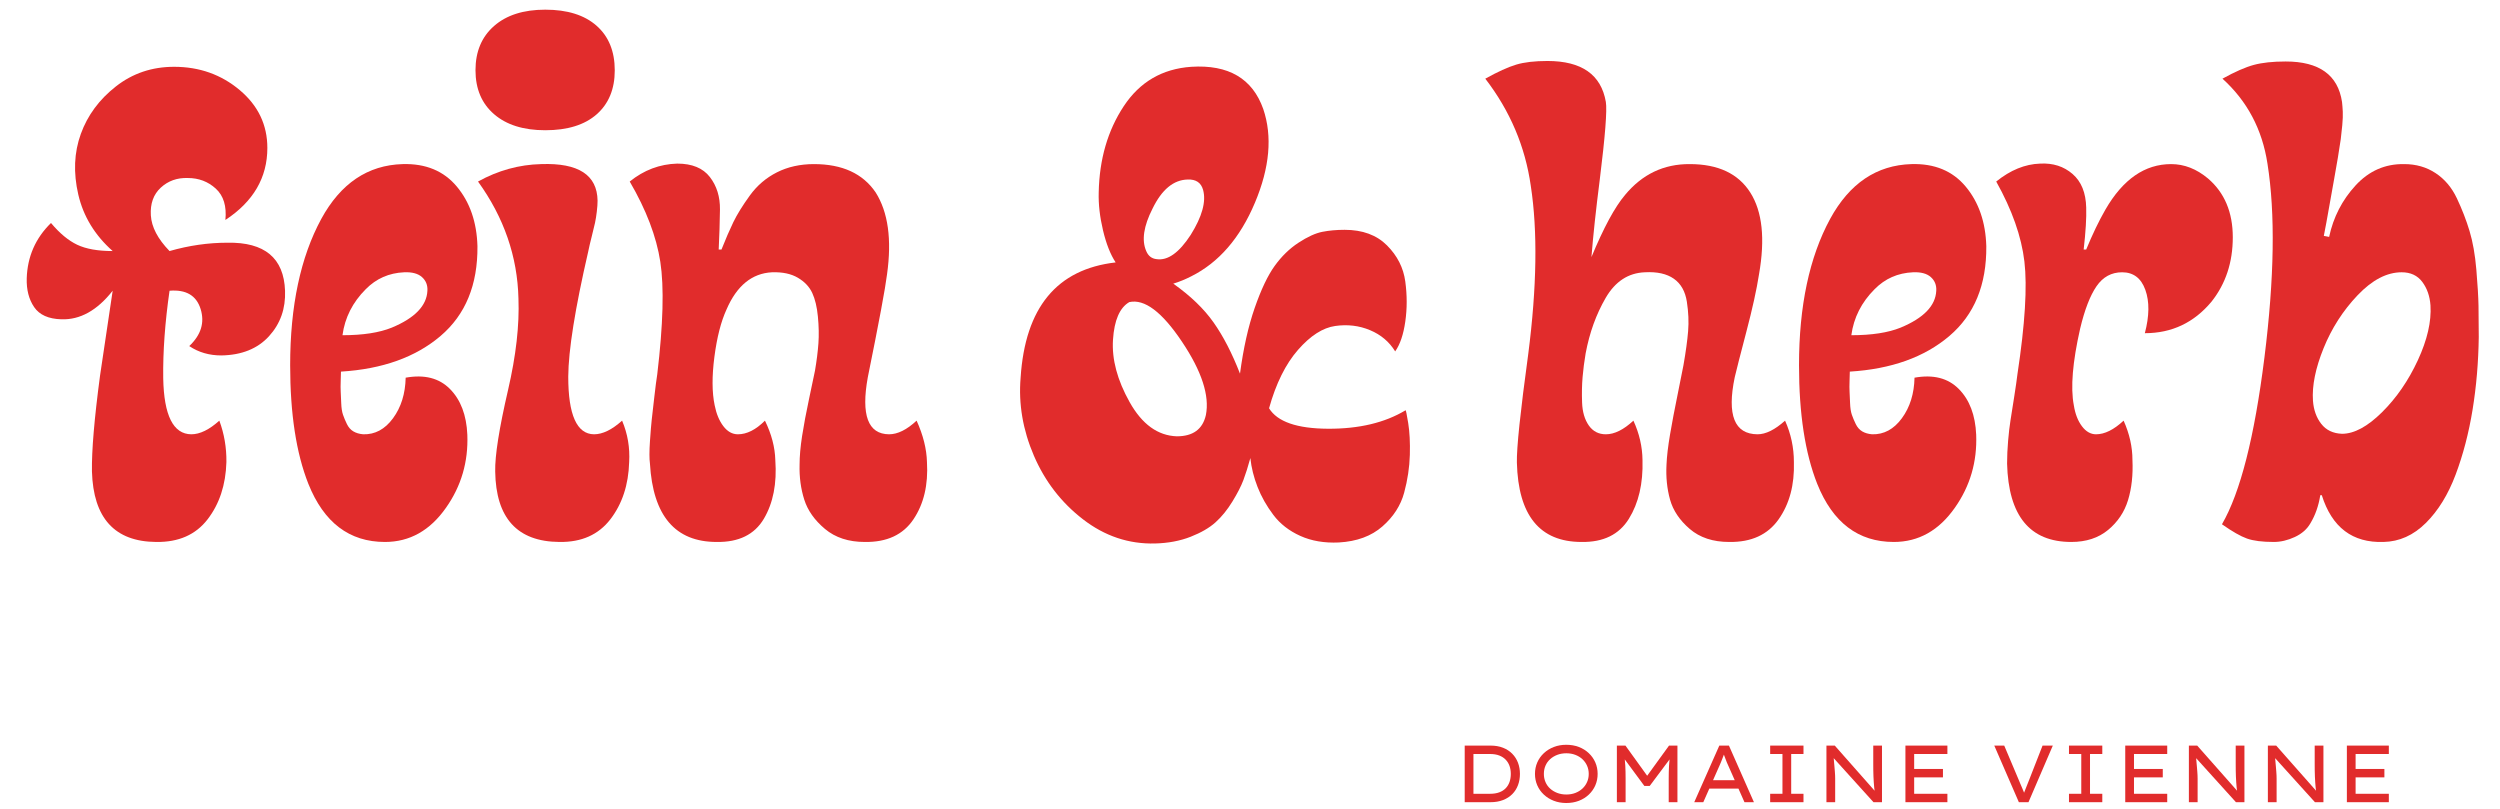
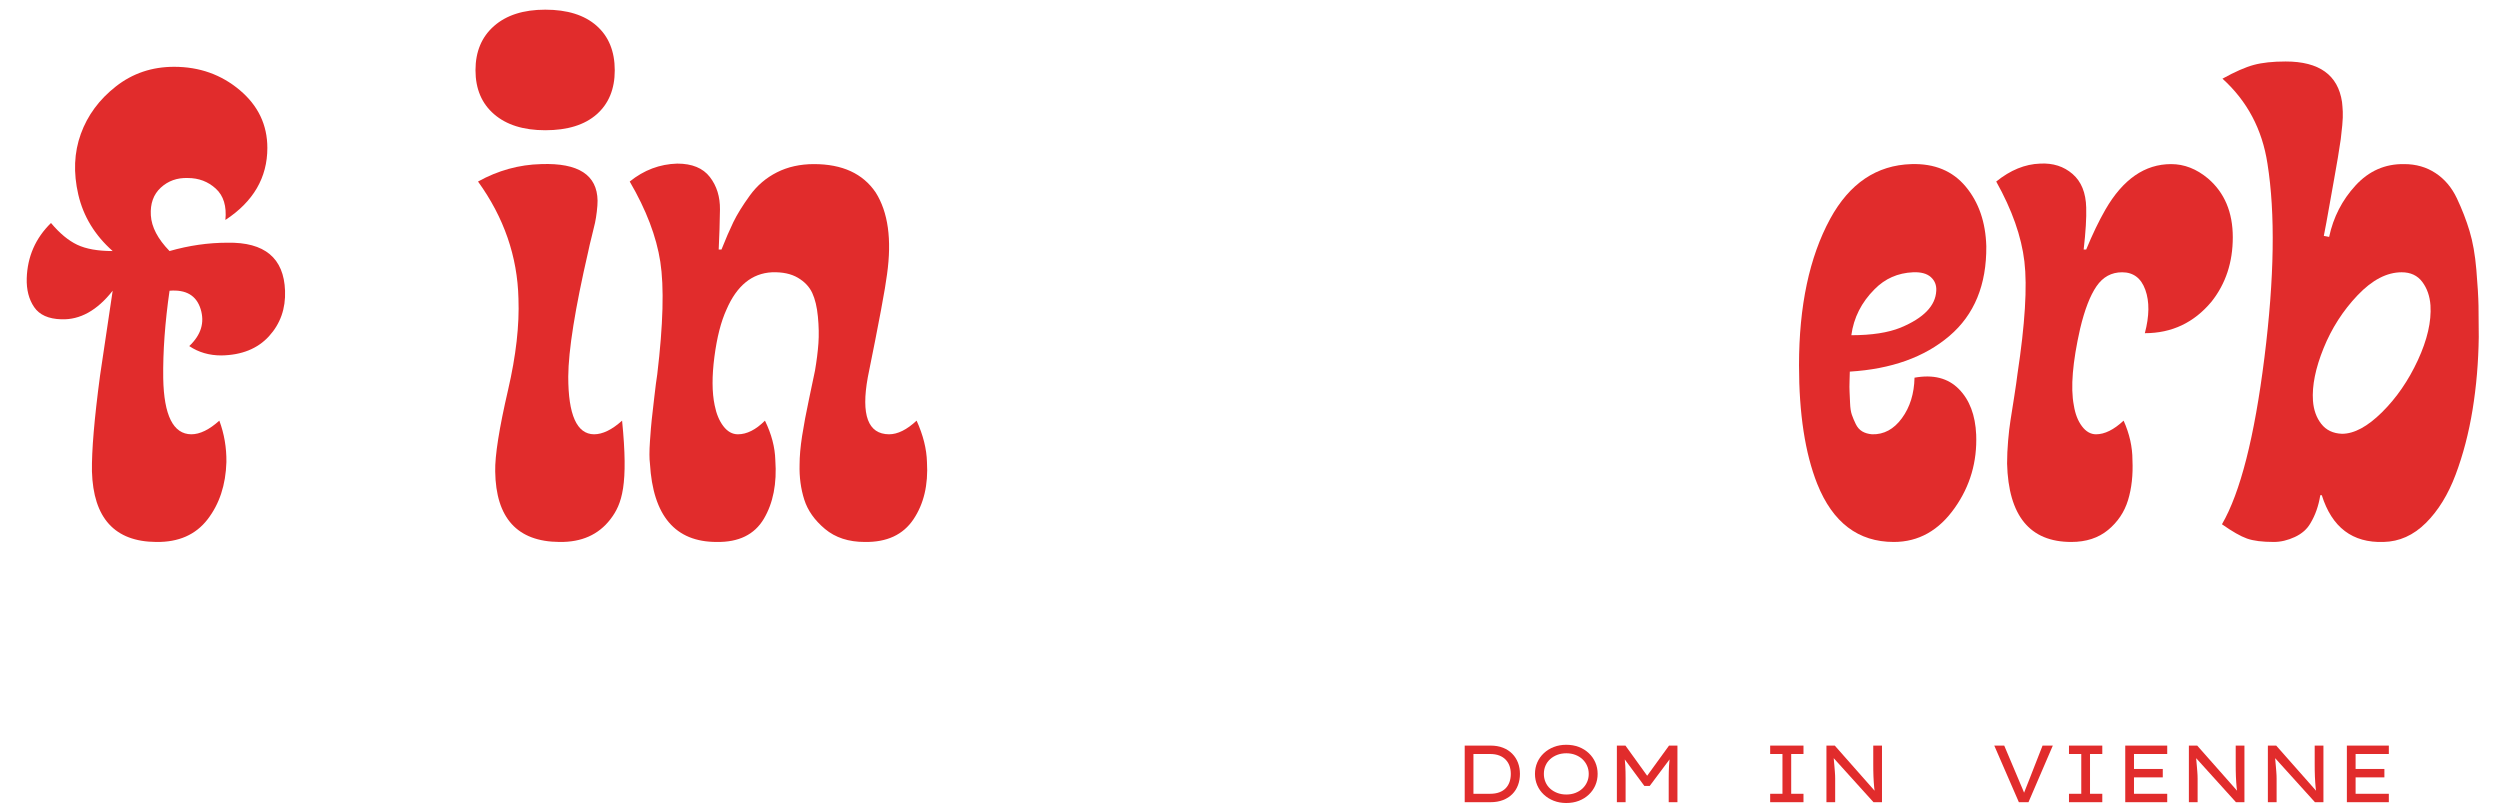
<svg xmlns="http://www.w3.org/2000/svg" width="100%" height="100%" viewBox="0 0 309 100" version="1.1" xml:space="preserve" style="fill-rule:evenodd;clip-rule:evenodd;stroke-linejoin:round;stroke-miterlimit:2;">
  <g id="Artboard1" transform="matrix(1.017,0,0,1.017,-34.327,-150.912)">
    <rect x="33.759" y="148.413" width="303.161" height="98.084" style="fill:none;" />
    <g transform="matrix(0.983,0,0,0.983,3.814,3.675)">
      <path d="M49.762,214.223C44.637,214.182 41.991,211.275 41.825,205.505C41.783,202.942 42.116,198.995 42.825,193.662C43.762,187.433 44.283,183.933 44.387,183.162C42.47,185.599 40.356,186.776 38.043,186.693C36.46,186.651 35.34,186.151 34.684,185.193C34.028,184.235 33.721,183.047 33.762,181.631C33.846,178.943 34.846,176.662 36.762,174.787C37.825,176.058 38.903,176.954 39.997,177.475C41.09,177.995 42.554,178.256 44.387,178.256C42.179,176.298 40.762,173.97 40.137,171.272C39.512,168.574 39.616,166.074 40.45,163.772C41.283,161.47 42.731,159.512 44.793,157.897C46.856,156.283 49.251,155.476 51.98,155.476C55.105,155.476 57.808,156.434 60.089,158.35C62.371,160.267 63.511,162.652 63.511,165.506C63.511,169.173 61.782,172.142 58.324,174.412C58.491,172.704 58.095,171.412 57.136,170.537C56.178,169.662 55.022,169.225 53.668,169.225C52.355,169.183 51.246,169.579 50.34,170.412C49.434,171.246 49.022,172.386 49.106,173.834C49.189,175.282 49.96,176.756 51.418,178.256C53.814,177.568 56.199,177.225 58.574,177.225C63.178,177.141 65.553,179.12 65.699,183.162C65.782,185.37 65.121,187.245 63.714,188.787C62.308,190.328 60.345,191.12 57.824,191.162C56.324,191.162 55.001,190.776 53.855,190.005C55.314,188.63 55.782,187.104 55.262,185.427C54.741,183.75 53.46,182.995 51.418,183.162C50.855,187.078 50.595,190.682 50.637,193.974C50.72,198.578 51.876,200.89 54.105,200.911C55.168,200.911 56.324,200.349 57.574,199.224C58.178,200.849 58.47,202.557 58.449,204.349C58.366,207.161 57.59,209.52 56.121,211.426C54.652,213.333 52.532,214.265 49.762,214.223Z" style="fill:rgb(225,44,44);fill-rule:nonzero;" />
-       <path d="M78.05,214.223C73.654,214.223 70.498,211.827 68.581,207.036C67.081,203.244 66.331,198.359 66.331,192.38C66.331,185.047 67.613,179.016 70.175,174.287C72.571,169.892 75.925,167.631 80.237,167.506C83.091,167.423 85.326,168.35 86.94,170.287C88.555,172.225 89.404,174.683 89.487,177.662C89.529,182.433 88.008,186.131 84.925,188.755C81.841,191.38 77.737,192.849 72.613,193.162C72.613,193.328 72.602,193.698 72.581,194.271C72.56,194.844 72.56,195.302 72.581,195.646C72.602,195.99 72.623,196.458 72.644,197.052C72.665,197.646 72.737,198.125 72.862,198.489C72.987,198.854 73.149,199.239 73.347,199.646C73.545,200.052 73.81,200.354 74.144,200.552C74.477,200.75 74.883,200.87 75.362,200.911C76.821,200.953 78.05,200.291 79.05,198.927C80.05,197.562 80.571,195.891 80.612,193.912C82.925,193.495 84.747,193.958 86.081,195.302C87.414,196.646 88.133,198.536 88.237,200.974C88.362,204.307 87.487,207.307 85.612,209.973C83.633,212.807 81.112,214.223 78.05,214.223ZM72.8,188.662C75.321,188.662 77.352,188.349 78.894,187.724C81.748,186.537 83.216,185.016 83.3,183.162C83.341,182.474 83.117,181.912 82.628,181.475C82.138,181.037 81.404,180.839 80.425,180.881C78.55,180.964 76.966,181.662 75.675,182.974C74.05,184.599 73.092,186.495 72.8,188.662Z" style="fill:rgb(225,44,44);fill-rule:nonzero;" />
-       <path d="M106.463,155.913C106.463,158.225 105.718,160.038 104.229,161.35C102.739,162.663 100.619,163.319 97.869,163.319C95.182,163.319 93.073,162.658 91.542,161.335C90.01,160.012 89.245,158.199 89.245,155.897C89.245,153.595 90.01,151.773 91.542,150.429C93.073,149.085 95.182,148.413 97.869,148.413C100.598,148.413 102.713,149.075 104.213,150.398C105.713,151.72 106.463,153.559 106.463,155.913ZM99.619,214.223C94.411,214.182 91.765,211.275 91.682,205.505C91.64,203.547 92.172,200.182 93.276,195.411C94.255,191.182 94.682,187.422 94.557,184.131C94.432,178.923 92.765,174.1 89.557,169.662C92.036,168.288 94.64,167.569 97.369,167.506C101.973,167.34 104.296,168.85 104.338,172.037C104.338,172.412 104.307,172.86 104.244,173.381C104.182,173.902 104.109,174.36 104.025,174.756C103.942,175.152 103.807,175.714 103.619,176.443C103.432,177.173 103.286,177.798 103.182,178.318C101.557,185.36 100.734,190.516 100.713,193.787C100.713,198.516 101.775,200.89 103.9,200.911C104.963,200.911 106.119,200.349 107.369,199.224C108.057,200.849 108.348,202.557 108.244,204.349C108.161,207.161 107.385,209.52 105.916,211.426C104.447,213.333 102.348,214.265 99.619,214.223Z" style="fill:rgb(225,44,44);fill-rule:nonzero;" />
+       <path d="M106.463,155.913C106.463,158.225 105.718,160.038 104.229,161.35C102.739,162.663 100.619,163.319 97.869,163.319C95.182,163.319 93.073,162.658 91.542,161.335C90.01,160.012 89.245,158.199 89.245,155.897C89.245,153.595 90.01,151.773 91.542,150.429C93.073,149.085 95.182,148.413 97.869,148.413C100.598,148.413 102.713,149.075 104.213,150.398C105.713,151.72 106.463,153.559 106.463,155.913ZM99.619,214.223C94.411,214.182 91.765,211.275 91.682,205.505C91.64,203.547 92.172,200.182 93.276,195.411C94.255,191.182 94.682,187.422 94.557,184.131C94.432,178.923 92.765,174.1 89.557,169.662C92.036,168.288 94.64,167.569 97.369,167.506C101.973,167.34 104.296,168.85 104.338,172.037C104.338,172.412 104.307,172.86 104.244,173.381C104.182,173.902 104.109,174.36 104.025,174.756C103.942,175.152 103.807,175.714 103.619,176.443C103.432,177.173 103.286,177.798 103.182,178.318C101.557,185.36 100.734,190.516 100.713,193.787C100.713,198.516 101.775,200.89 103.9,200.911C104.963,200.911 106.119,200.349 107.369,199.224C108.161,207.161 107.385,209.52 105.916,211.426C104.447,213.333 102.348,214.265 99.619,214.223Z" style="fill:rgb(225,44,44);fill-rule:nonzero;" />
      <path d="M119.064,214.223C113.939,214.223 111.189,210.994 110.814,204.536C110.731,203.932 110.731,203.015 110.814,201.786C110.898,200.557 110.971,199.666 111.033,199.114C111.096,198.562 111.2,197.646 111.346,196.365C111.491,195.083 111.616,194.12 111.72,193.474C112.45,187.328 112.575,182.698 112.095,179.584C111.616,176.469 110.356,173.162 108.314,169.662C110.064,168.246 112.023,167.506 114.189,167.444C116.022,167.444 117.366,167.996 118.22,169.1C119.074,170.204 119.491,171.548 119.47,173.131C119.449,174.714 119.397,176.36 119.314,178.068L119.658,178.068C120.179,176.756 120.668,175.626 121.126,174.678C121.585,173.73 122.262,172.636 123.158,171.397C124.053,170.157 125.173,169.199 126.517,168.522C127.86,167.845 129.386,167.506 131.095,167.506C134.595,167.506 137.136,168.673 138.719,171.006C140.261,173.444 140.73,176.818 140.126,181.131C139.917,182.839 139.126,187.078 137.751,193.849C136.897,198.536 137.772,200.89 140.376,200.911C141.438,200.911 142.573,200.349 143.782,199.224C144.594,201.015 145.021,202.724 145.063,204.349C145.23,207.161 144.672,209.52 143.391,211.426C142.11,213.333 140.105,214.265 137.376,214.223C135.376,214.223 133.735,213.687 132.454,212.614C131.173,211.541 130.319,210.333 129.892,208.989C129.465,207.645 129.272,206.203 129.314,204.661C129.314,203.64 129.418,202.458 129.626,201.114C129.834,199.771 130.121,198.245 130.485,196.536C130.85,194.828 131.095,193.662 131.22,193.037C131.428,191.807 131.569,190.688 131.642,189.677C131.715,188.667 131.694,187.563 131.579,186.365C131.465,185.167 131.23,184.188 130.876,183.428C130.522,182.667 129.928,182.042 129.095,181.553C128.262,181.063 127.199,180.839 125.907,180.881C123.428,181.006 121.553,182.537 120.283,185.474C119.595,186.974 119.095,188.927 118.783,191.333C118.47,193.74 118.481,195.734 118.814,197.318C119.022,198.38 119.382,199.245 119.892,199.911C120.402,200.578 121.001,200.911 121.689,200.911C122.793,200.911 123.908,200.349 125.032,199.224C125.845,200.89 126.272,202.515 126.314,204.099C126.522,206.994 126.048,209.416 124.892,211.364C123.736,213.312 121.793,214.265 119.064,214.223Z" style="fill:rgb(225,44,44);fill-rule:nonzero;" />
-       <path d="M183.765,193.412C184.181,190.287 184.786,187.584 185.577,185.302C186.369,183.021 187.192,181.287 188.046,180.1C188.9,178.912 189.884,177.954 190.999,177.225C192.113,176.496 193.092,176.048 193.936,175.881C194.78,175.714 195.702,175.631 196.702,175.631C198.91,175.631 200.655,176.272 201.936,177.553C203.217,178.834 203.972,180.324 204.201,182.021C204.431,183.719 204.431,185.37 204.201,186.974C203.972,188.578 203.556,189.808 202.951,190.662C202.222,189.474 201.186,188.599 199.842,188.037C198.499,187.474 197.061,187.302 195.53,187.521C193.999,187.74 192.467,188.724 190.936,190.474C189.405,192.224 188.212,194.63 187.358,197.693C188.379,199.359 190.806,200.203 194.639,200.224C198.472,200.245 201.67,199.484 204.233,197.943C204.274,197.901 204.384,198.427 204.561,199.521C204.738,200.614 204.806,201.927 204.764,203.458C204.722,204.989 204.488,206.546 204.061,208.13C203.634,209.713 202.738,211.104 201.373,212.301C200.009,213.499 198.212,214.161 195.983,214.286C194.191,214.369 192.603,214.098 191.218,213.473C189.832,212.848 188.723,211.984 187.89,210.88C187.056,209.775 186.405,208.624 185.937,207.427C185.468,206.229 185.171,205.036 185.046,203.849C184.754,204.911 184.468,205.817 184.187,206.567C183.905,207.317 183.452,208.203 182.827,209.223C182.202,210.244 181.51,211.098 180.749,211.786C179.989,212.473 178.958,213.072 177.656,213.583C176.354,214.093 174.89,214.369 173.265,214.411C170.015,214.494 167.047,213.499 164.359,211.426C161.672,209.354 159.646,206.729 158.281,203.552C156.917,200.375 156.37,197.161 156.641,193.912C157.203,185.245 161.12,180.495 168.39,179.662C167.745,178.683 167.224,177.36 166.828,175.693C166.432,174.027 166.255,172.464 166.297,171.006C166.38,166.902 167.411,163.35 169.39,160.35C171.369,157.35 174.151,155.726 177.734,155.476C182.338,155.184 185.306,156.923 186.64,160.694C187.785,164.069 187.442,167.933 185.608,172.287C183.775,176.641 181.15,179.672 177.734,181.381C177.005,181.756 176.265,182.058 175.515,182.287C177.64,183.787 179.301,185.386 180.499,187.084C181.697,188.782 182.786,190.891 183.765,193.412ZM177.296,169.412C175.546,169.454 174.098,170.652 172.953,173.006C171.849,175.173 171.588,176.923 172.171,178.256C172.421,178.86 172.848,179.193 173.453,179.256C174.828,179.464 176.234,178.464 177.671,176.256C179.088,173.985 179.598,172.131 179.202,170.694C178.952,169.798 178.317,169.371 177.296,169.412ZM170.078,184.568C168.89,185.256 168.218,186.808 168.062,189.224C167.906,191.641 168.593,194.214 170.125,196.943C171.656,199.672 173.598,201.078 175.953,201.161C177.952,201.161 179.15,200.286 179.546,198.536C180.025,196.141 179.036,193.109 176.577,189.443C174.119,185.776 171.953,184.151 170.078,184.568Z" style="fill:rgb(225,44,44);fill-rule:nonzero;" />
-       <path d="M225.998,214.223C220.831,214.223 218.165,210.953 217.998,204.411C217.956,202.62 218.425,198.141 219.404,190.974C220.467,182.704 220.571,175.777 219.717,170.194C219.029,165.34 217.154,160.923 214.092,156.944C215.633,156.09 216.904,155.512 217.904,155.21C218.904,154.908 220.196,154.757 221.779,154.757C226.008,154.757 228.414,156.444 228.997,159.819C229.164,160.84 228.914,164.038 228.247,169.412C227.768,173.162 227.425,176.36 227.216,179.006C228.716,175.381 230.102,172.819 231.372,171.319C233.497,168.756 236.164,167.485 239.372,167.506C242.872,167.506 245.367,168.678 246.856,171.022C248.346,173.365 248.705,176.735 247.934,181.131C247.643,183.006 247.122,185.37 246.372,188.224C245.622,191.078 245.143,192.953 244.934,193.849C243.955,198.536 244.893,200.89 247.747,200.911C248.768,200.911 249.903,200.349 251.153,199.224C251.882,200.849 252.247,202.557 252.247,204.349C252.33,207.161 251.7,209.52 250.356,211.426C249.012,213.333 246.976,214.265 244.247,214.223C242.247,214.223 240.622,213.687 239.372,212.614C238.122,211.541 237.31,210.333 236.935,208.989C236.56,207.645 236.414,206.203 236.497,204.661C236.539,203.64 236.685,202.396 236.935,200.927C237.185,199.458 237.492,197.838 237.856,196.068C238.221,194.297 238.466,193.068 238.591,192.38C238.883,190.714 239.075,189.308 239.169,188.162C239.263,187.016 239.211,185.802 239.013,184.521C238.815,183.24 238.278,182.292 237.403,181.678C236.528,181.063 235.331,180.797 233.81,180.881C231.768,180.964 230.159,182.016 228.982,184.037C227.805,186.058 226.977,188.349 226.498,190.912C226.331,191.891 226.206,192.859 226.123,193.818C226.039,194.776 226.018,195.833 226.06,196.99C226.102,198.146 226.378,199.088 226.888,199.818C227.399,200.547 228.102,200.911 228.997,200.911C230.06,200.911 231.195,200.349 232.404,199.224C233.133,200.807 233.508,202.432 233.529,204.099C233.612,206.994 233.049,209.416 231.841,211.364C230.633,213.312 228.685,214.265 225.998,214.223Z" style="fill:rgb(225,44,44);fill-rule:nonzero;" />
      <path d="M264.598,214.223C260.202,214.223 257.046,211.827 255.129,207.036C253.629,203.244 252.879,198.359 252.879,192.38C252.879,185.047 254.161,179.016 256.723,174.287C259.119,169.892 262.473,167.631 266.785,167.506C269.639,167.423 271.873,168.35 273.488,170.287C275.103,172.225 275.951,174.683 276.035,177.662C276.076,182.433 274.556,186.131 271.472,188.755C268.389,191.38 264.285,192.849 259.16,193.162C259.16,193.328 259.15,193.698 259.129,194.271C259.108,194.844 259.108,195.302 259.129,195.646C259.15,195.99 259.171,196.458 259.192,197.052C259.213,197.646 259.285,198.125 259.41,198.489C259.535,198.854 259.697,199.239 259.895,199.646C260.093,200.052 260.358,200.354 260.692,200.552C261.025,200.75 261.431,200.87 261.91,200.911C263.369,200.953 264.598,200.291 265.598,198.927C266.598,197.562 267.118,195.891 267.16,193.912C269.473,193.495 271.295,193.958 272.629,195.302C273.962,196.646 274.681,198.536 274.785,200.974C274.91,204.307 274.035,207.307 272.16,209.973C270.181,212.807 267.66,214.223 264.598,214.223ZM259.348,188.662C261.869,188.662 263.9,188.349 265.441,187.724C268.295,186.537 269.764,185.016 269.848,183.162C269.889,182.474 269.665,181.912 269.176,181.475C268.686,181.037 267.952,180.839 266.973,180.881C265.098,180.964 263.514,181.662 262.223,182.974C260.598,184.599 259.64,186.495 259.348,188.662Z" style="fill:rgb(225,44,44);fill-rule:nonzero;" />
      <path d="M286.542,214.223C281.417,214.223 278.772,210.994 278.605,204.536C278.605,203.64 278.647,202.703 278.73,201.724C278.813,200.745 278.912,199.896 279.027,199.177C279.141,198.458 279.293,197.5 279.48,196.302C279.668,195.104 279.803,194.162 279.886,193.474C280.824,187.287 281.11,182.646 280.746,179.553C280.381,176.459 279.22,173.162 277.261,169.662C279.011,168.246 280.824,167.506 282.699,167.444C284.282,167.36 285.615,167.788 286.698,168.725C287.782,169.662 288.344,171.048 288.386,172.881C288.428,174.152 288.323,175.881 288.073,178.068L288.386,178.068C289.157,176.193 289.948,174.548 290.761,173.131C292.927,169.381 295.636,167.506 298.886,167.506C300.51,167.506 302.031,168.1 303.448,169.287C305.489,171.037 306.51,173.459 306.51,176.553C306.51,179.646 305.635,182.297 303.885,184.506C301.719,187.11 298.969,188.412 295.636,188.412C296.198,186.287 296.219,184.5 295.698,183.053C295.177,181.605 294.219,180.881 292.823,180.881C291.511,180.881 290.459,181.454 289.667,182.599C288.875,183.745 288.198,185.495 287.636,187.849C286.698,191.995 286.438,195.151 286.855,197.318C287.021,198.38 287.355,199.245 287.855,199.911C288.355,200.578 288.938,200.911 289.605,200.911C290.667,200.911 291.802,200.349 293.011,199.224C293.74,200.849 294.104,202.474 294.104,204.099C294.188,205.932 294.005,207.583 293.558,209.052C293.11,210.52 292.287,211.749 291.089,212.739C289.891,213.728 288.376,214.223 286.542,214.223Z" style="fill:rgb(225,44,44);fill-rule:nonzero;" />
      <path d="M318.421,176.506C318.941,174.069 320.03,171.949 321.686,170.147C323.342,168.345 325.347,167.465 327.702,167.506C329.16,167.506 330.451,167.876 331.576,168.616C332.701,169.355 333.582,170.397 334.217,171.741C334.852,173.084 335.373,174.428 335.779,175.772C336.186,177.115 336.467,178.714 336.623,180.568C336.779,182.422 336.868,183.907 336.889,185.021C336.91,186.136 336.92,187.422 336.92,188.88C336.878,192.005 336.623,195.005 336.154,197.88C335.686,200.755 334.988,203.427 334.061,205.895C333.134,208.364 331.905,210.359 330.373,211.88C328.842,213.4 327.097,214.182 325.139,214.223C321.306,214.348 318.764,212.421 317.514,208.442L317.327,208.442C317.119,209.755 316.712,210.911 316.108,211.911C315.692,212.64 315.046,213.208 314.171,213.614C313.296,214.02 312.431,214.223 311.577,214.223C310.161,214.223 309.056,214.083 308.265,213.801C307.473,213.52 306.442,212.932 305.171,212.036C307.442,208.119 309.192,201.25 310.421,191.427C311.65,181.605 311.775,173.61 310.796,167.444C310.15,163.215 308.296,159.715 305.234,156.944C306.775,156.09 308.067,155.522 309.109,155.241C310.15,154.96 311.463,154.819 313.046,154.819C317.192,154.819 319.514,156.486 320.014,159.819C320.056,160.194 320.087,160.595 320.108,161.022C320.129,161.449 320.108,162.007 320.046,162.694C319.983,163.381 319.921,163.96 319.858,164.428C319.796,164.897 319.676,165.663 319.499,166.725C319.322,167.788 319.171,168.652 319.046,169.319C318.921,169.985 318.723,171.095 318.452,172.647C318.181,174.199 317.952,175.443 317.764,176.381L318.421,176.506ZM327.389,180.881C325.556,180.881 323.738,181.829 321.936,183.724C320.134,185.62 318.733,187.802 317.733,190.271C316.733,192.74 316.296,194.901 316.421,196.755C316.504,197.901 316.848,198.859 317.452,199.63C318.056,200.401 318.91,200.807 320.014,200.849C321.514,200.849 323.16,199.963 324.952,198.193C326.743,196.422 328.222,194.276 329.389,191.755C330.556,189.235 331.076,186.974 330.951,184.974C330.868,183.829 330.53,182.86 329.936,182.068C329.342,181.277 328.493,180.881 327.389,180.881Z" style="fill:rgb(225,44,44);fill-rule:nonzero;" />
      <path d="M211.547,246.397L211.547,239.399L214.737,239.399C215.317,239.399 215.831,239.487 216.281,239.664C216.731,239.84 217.113,240.089 217.426,240.409C217.739,240.728 217.976,241.1 218.136,241.523C218.296,241.946 218.376,242.405 218.376,242.898C218.376,243.398 218.296,243.861 218.136,244.288C217.976,244.714 217.741,245.084 217.431,245.397C217.121,245.711 216.739,245.955 216.286,246.132C215.833,246.309 215.317,246.397 214.737,246.397L211.547,246.397ZM212.627,245.467L212.597,245.357L214.687,245.357C215.12,245.357 215.498,245.297 215.821,245.177C216.145,245.057 216.411,244.887 216.621,244.667C216.831,244.447 216.988,244.188 217.091,243.888C217.194,243.588 217.246,243.258 217.246,242.898C217.246,242.545 217.194,242.22 217.091,241.923C216.988,241.627 216.829,241.367 216.616,241.143C216.403,240.92 216.136,240.747 215.816,240.623C215.496,240.5 215.12,240.438 214.687,240.438L212.567,240.438L212.627,240.349L212.627,245.467Z" style="fill:rgb(225,44,44);fill-rule:nonzero;" />
      <path d="M224.103,246.497C223.543,246.497 223.028,246.405 222.558,246.222C222.089,246.039 221.679,245.784 221.329,245.457C220.979,245.131 220.709,244.749 220.519,244.313C220.329,243.876 220.234,243.404 220.234,242.898C220.234,242.391 220.329,241.92 220.519,241.483C220.709,241.047 220.979,240.665 221.329,240.339C221.679,240.012 222.089,239.757 222.558,239.574C223.028,239.39 223.543,239.299 224.103,239.299C224.67,239.299 225.188,239.389 225.658,239.569C226.128,239.749 226.537,240.004 226.887,240.334C227.237,240.663 227.507,241.047 227.697,241.483C227.887,241.92 227.982,242.391 227.982,242.898C227.982,243.404 227.887,243.876 227.697,244.313C227.507,244.749 227.237,245.132 226.887,245.462C226.537,245.792 226.128,246.047 225.658,246.227C225.188,246.407 224.67,246.497 224.103,246.497ZM224.113,245.447C224.52,245.447 224.891,245.382 225.228,245.252C225.564,245.122 225.856,244.942 226.103,244.712C226.349,244.482 226.541,244.213 226.677,243.903C226.814,243.593 226.882,243.258 226.882,242.898C226.882,242.538 226.814,242.203 226.677,241.893C226.541,241.583 226.349,241.313 226.103,241.083C225.856,240.853 225.563,240.673 225.223,240.543C224.883,240.413 224.513,240.349 224.113,240.349C223.706,240.349 223.333,240.413 222.993,240.543C222.653,240.673 222.358,240.852 222.109,241.078C221.859,241.305 221.667,241.573 221.534,241.883C221.4,242.193 221.334,242.531 221.334,242.898C221.334,243.258 221.4,243.594 221.534,243.908C221.667,244.221 221.859,244.491 222.109,244.717C222.358,244.944 222.653,245.122 222.993,245.252C223.333,245.382 223.706,245.447 224.113,245.447Z" style="fill:rgb(225,44,44);fill-rule:nonzero;" />
      <path d="M230.36,246.397L230.36,239.399L231.42,239.399L234.329,243.438L233.889,243.428L236.809,239.399L237.848,239.399L237.848,246.397L236.769,246.397L236.769,243.468C236.769,242.895 236.782,242.366 236.809,241.883C236.835,241.4 236.889,240.912 236.969,240.418L237.089,240.818L234.419,244.388L233.759,244.388L231.13,240.828L231.24,240.418C231.32,240.898 231.373,241.378 231.4,241.858C231.427,242.338 231.44,242.875 231.44,243.468L231.44,246.397L230.36,246.397Z" style="fill:rgb(225,44,44);fill-rule:nonzero;" />
-       <path d="M239.927,246.397L243.026,239.399L244.215,239.399L247.305,246.397L246.135,246.397L244.116,241.838C244.069,241.751 244.017,241.635 243.961,241.488C243.904,241.342 243.844,241.187 243.781,241.023C243.717,240.86 243.657,240.7 243.601,240.543C243.544,240.387 243.496,240.252 243.456,240.139L243.736,240.129C243.682,240.269 243.627,240.415 243.571,240.568C243.514,240.722 243.456,240.877 243.396,241.033C243.336,241.19 243.276,241.34 243.216,241.483C243.156,241.627 243.099,241.758 243.046,241.878L241.046,246.397L239.927,246.397ZM241.286,244.717L241.696,243.678L245.425,243.678L245.725,244.717L241.286,244.717Z" style="fill:rgb(225,44,44);fill-rule:nonzero;" />
      <path d="M249.313,246.397L249.313,245.357L250.833,245.357L250.833,240.438L249.313,240.438L249.313,239.399L253.432,239.399L253.432,240.438L251.912,240.438L251.912,245.357L253.432,245.357L253.432,246.397L249.313,246.397Z" style="fill:rgb(225,44,44);fill-rule:nonzero;" />
      <path d="M256.27,246.397L256.27,239.399L257.3,239.399L262.358,245.127L262.258,245.217C262.225,245.031 262.198,244.831 262.178,244.617C262.158,244.404 262.14,244.179 262.123,243.943C262.107,243.706 262.093,243.463 262.083,243.213C262.073,242.963 262.067,242.711 262.063,242.458C262.06,242.205 262.058,241.951 262.058,241.698L262.058,239.399L263.138,239.399L263.138,246.397L262.088,246.397L257.1,240.878L257.15,240.738C257.17,240.985 257.19,241.217 257.21,241.433C257.23,241.65 257.248,241.856 257.265,242.053C257.281,242.25 257.296,242.431 257.31,242.598C257.323,242.765 257.333,242.923 257.34,243.073C257.346,243.223 257.35,243.361 257.35,243.488L257.35,246.397L256.27,246.397Z" style="fill:rgb(225,44,44);fill-rule:nonzero;" />
-       <path d="M266.036,246.397L266.036,239.399L271.225,239.399L271.225,240.438L267.116,240.438L267.116,245.357L271.225,245.357L271.225,246.397L266.036,246.397ZM266.586,243.328L266.586,242.288L270.675,242.288L270.675,243.328L266.586,243.328Z" style="fill:rgb(225,44,44);fill-rule:nonzero;" />
      <path d="M280.06,246.397L277.021,239.399L278.251,239.399L280.03,243.608C280.084,243.748 280.149,243.904 280.225,244.078C280.302,244.251 280.378,244.429 280.455,244.612C280.532,244.796 280.605,244.972 280.675,245.142C280.745,245.312 280.803,245.471 280.85,245.617L280.56,245.627C280.62,245.447 280.695,245.244 280.785,245.017C280.875,244.791 280.968,244.556 281.065,244.313C281.162,244.069 281.253,243.838 281.34,243.618L282.989,239.399L284.259,239.399L281.25,246.397L280.06,246.397Z" style="fill:rgb(225,44,44);fill-rule:nonzero;" />
      <path d="M286.257,246.397L286.257,245.357L287.777,245.357L287.777,240.438L286.257,240.438L286.257,239.399L290.376,239.399L290.376,240.438L288.857,240.438L288.857,245.357L290.376,245.357L290.376,246.397L286.257,246.397Z" style="fill:rgb(225,44,44);fill-rule:nonzero;" />
      <path d="M293.214,246.397L293.214,239.399L298.403,239.399L298.403,240.438L294.294,240.438L294.294,245.357L298.403,245.357L298.403,246.397L293.214,246.397ZM293.764,243.328L293.764,242.288L297.853,242.288L297.853,243.328L293.764,243.328Z" style="fill:rgb(225,44,44);fill-rule:nonzero;" />
      <path d="M301.081,246.397L301.081,239.399L302.111,239.399L307.17,245.127L307.07,245.217C307.036,245.031 307.01,244.831 306.99,244.617C306.97,244.404 306.951,244.179 306.935,243.943C306.918,243.706 306.905,243.463 306.895,243.213C306.885,242.963 306.878,242.711 306.875,242.458C306.871,242.205 306.87,241.951 306.87,241.698L306.87,239.399L307.949,239.399L307.949,246.397L306.9,246.397L301.911,240.878L301.961,240.738C301.981,240.985 302.001,241.217 302.021,241.433C302.041,241.65 302.059,241.856 302.076,242.053C302.093,242.25 302.108,242.431 302.121,242.598C302.134,242.765 302.144,242.923 302.151,243.073C302.158,243.223 302.161,243.361 302.161,243.488L302.161,246.397L301.081,246.397Z" style="fill:rgb(225,44,44);fill-rule:nonzero;" />
      <path d="M310.847,246.397L310.847,239.399L311.877,239.399L316.936,245.127L316.836,245.217C316.803,245.031 316.776,244.831 316.756,244.617C316.736,244.404 316.718,244.179 316.701,243.943C316.684,243.706 316.671,243.463 316.661,243.213C316.651,242.963 316.644,242.711 316.641,242.458C316.638,242.205 316.636,241.951 316.636,241.698L316.636,239.399L317.716,239.399L317.716,246.397L316.666,246.397L311.677,240.878L311.727,240.738C311.747,240.985 311.767,241.217 311.787,241.433C311.807,241.65 311.826,241.856 311.842,242.053C311.859,242.25 311.874,242.431 311.887,242.598C311.901,242.765 311.911,242.923 311.917,243.073C311.924,243.223 311.927,243.361 311.927,243.488L311.927,246.397L310.847,246.397Z" style="fill:rgb(225,44,44);fill-rule:nonzero;" />
      <path d="M320.614,246.397L320.614,239.399L325.802,239.399L325.802,240.438L321.693,240.438L321.693,245.357L325.802,245.357L325.802,246.397L320.614,246.397ZM321.164,243.328L321.164,242.288L325.253,242.288L325.253,243.328L321.164,243.328Z" style="fill:rgb(225,44,44);fill-rule:nonzero;" />
    </g>
  </g>
</svg>